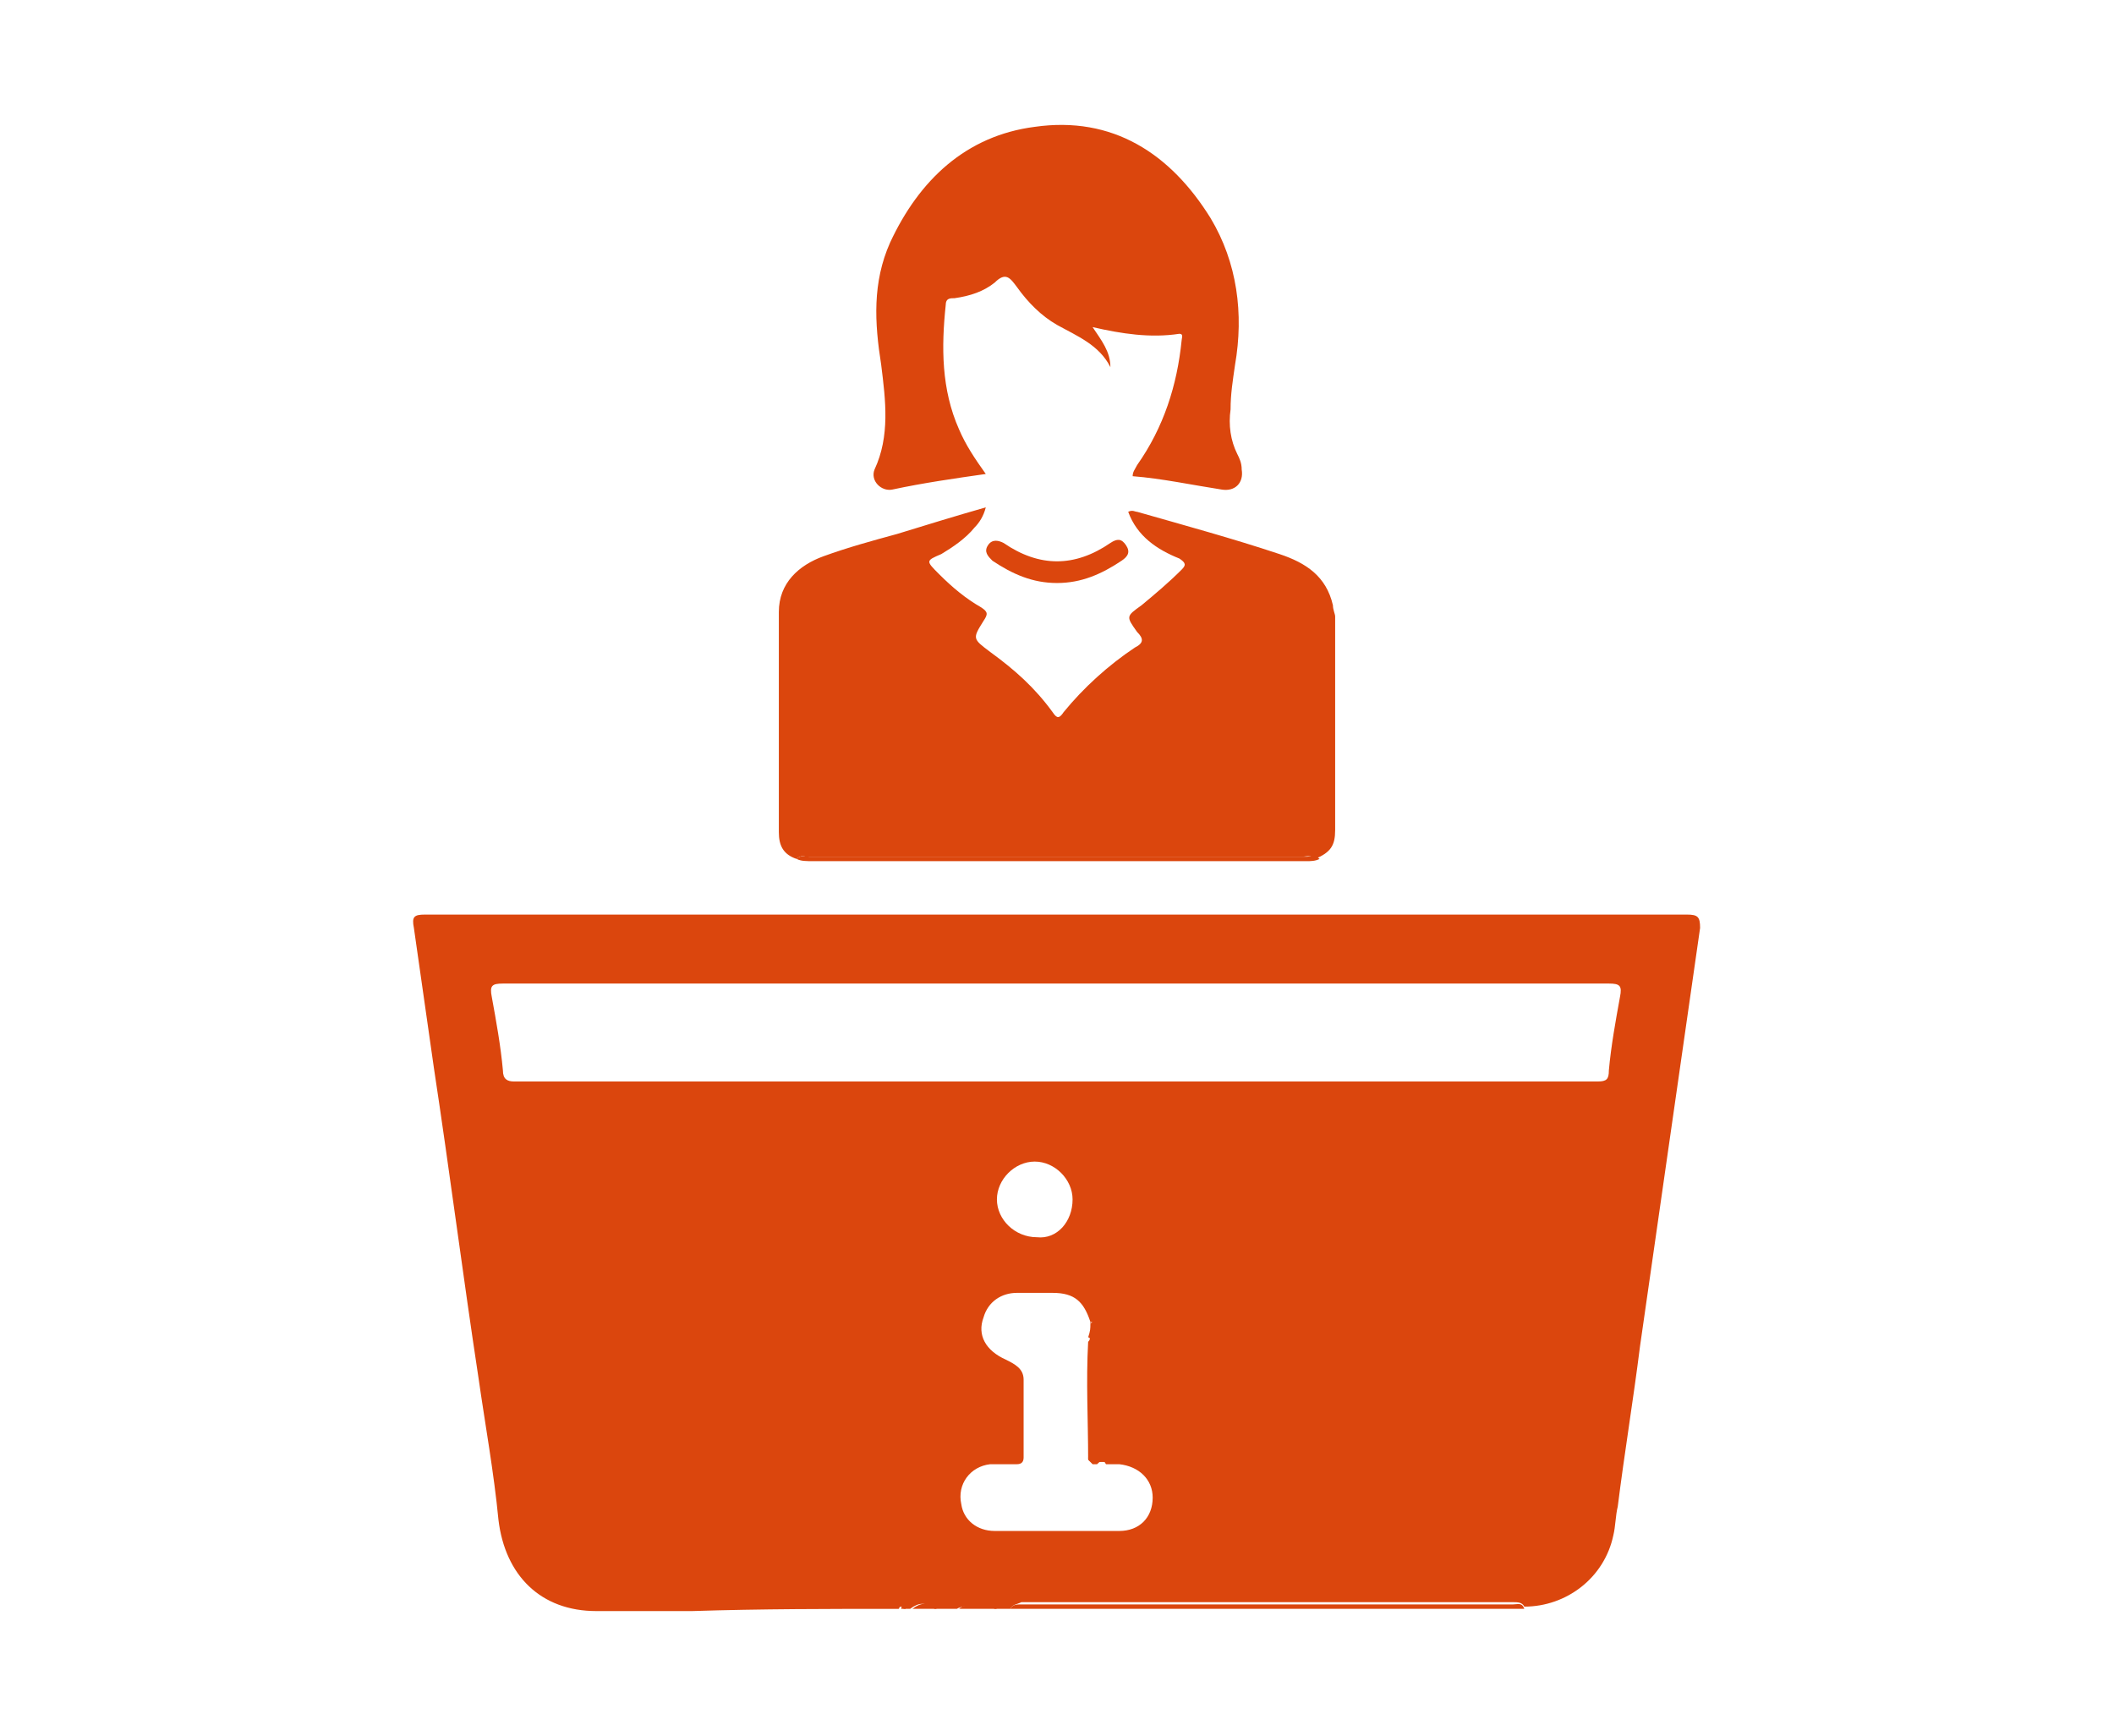
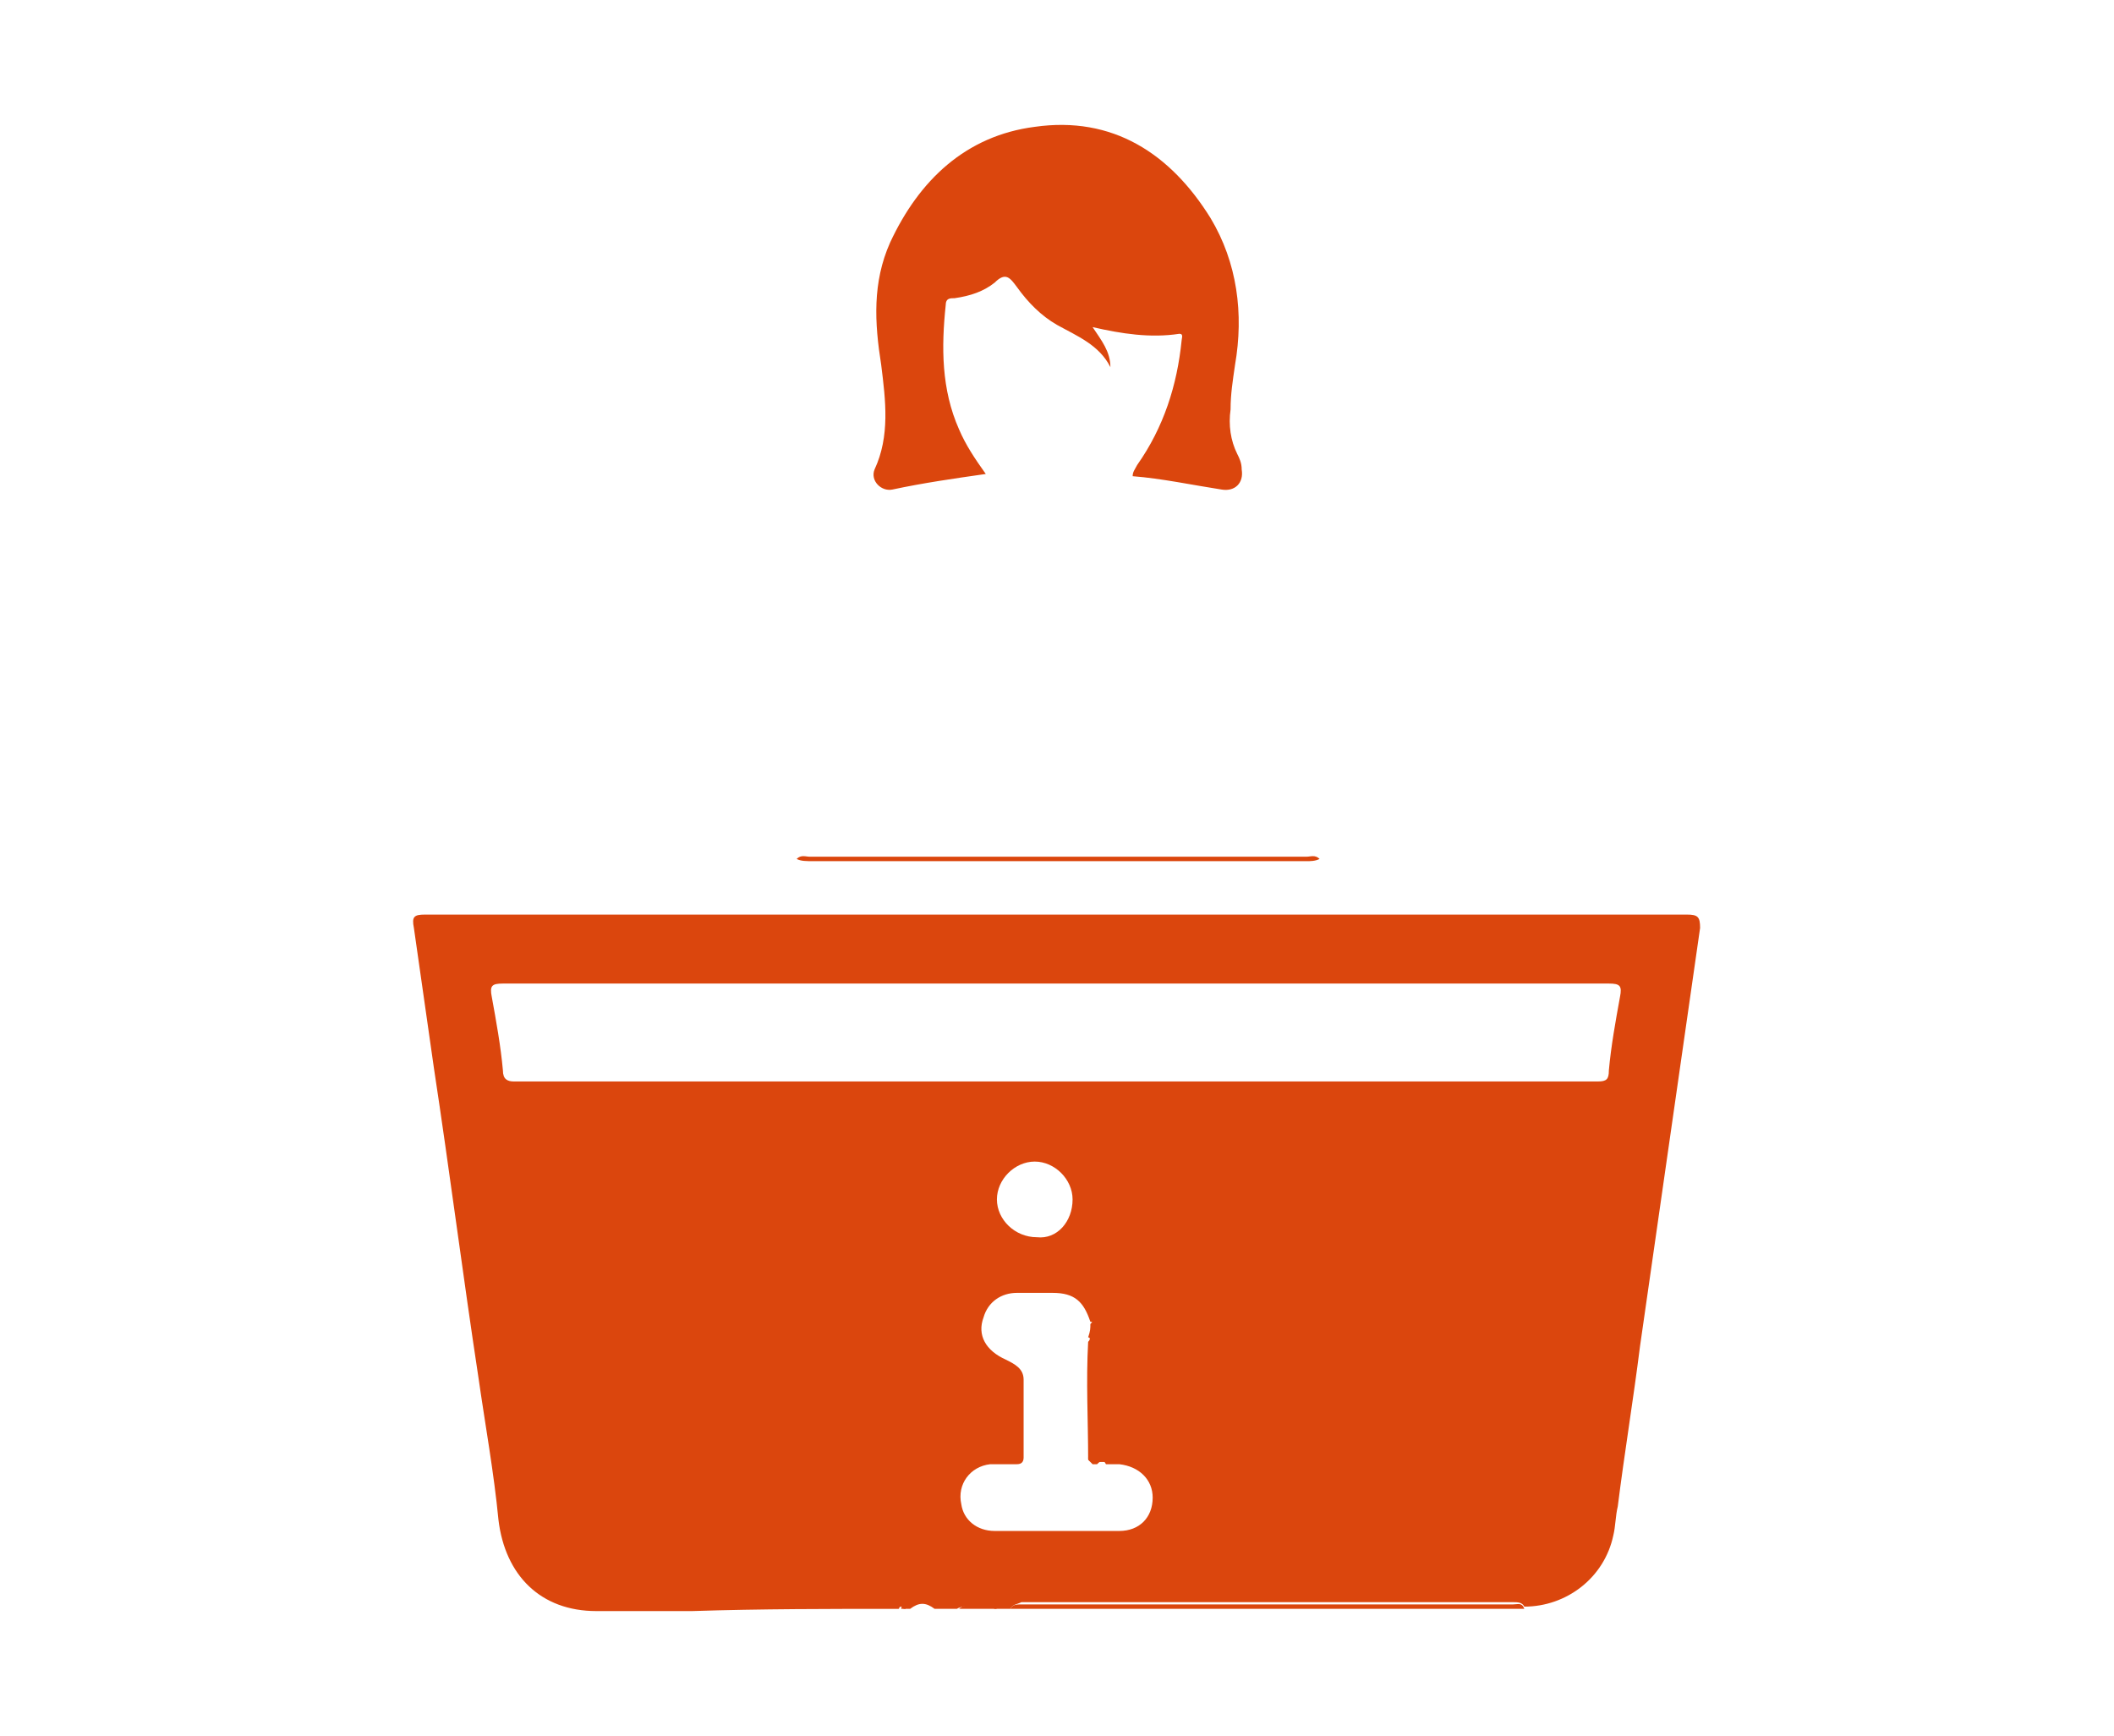
<svg xmlns="http://www.w3.org/2000/svg" version="1.1" id="Layer_1" x="0px" y="0px" viewBox="0 0 95 78" style="enable-background:new 0 0 95 78;" xml:space="preserve">
  <style type="text/css">
	.st0{fill:#DB460D;}
</style>
  <g>
    <path class="st0" d="M45.4,72.3c-0.2,0-0.4,0-0.7,0c-0.3-0.2-1.4-0.2-1.7,0c-0.3,0-0.7,0-1,0c-0.4-0.3-0.7-0.3-1.1,0   c-0.1,0-0.2,0-0.3,0c0-0.1,0-0.1-0.1-0.1c-0.1,0-0.1,0.1-0.1,0.1c-3.1,0-6.2,0-9.3,0.1c-1.4,0-2.9,0-4.3,0c-2.5,0-4.1-1.6-4.4-4.1   c-0.2-2.1-0.6-4.3-0.9-6.4c-0.7-4.6-1.3-9.3-2-13.9c-0.3-2.1-0.6-4.2-0.9-6.3c-0.1-0.5,0-0.6,0.5-0.6c5.9,0,11.8,0,17.7,0   c13,0,26,0,39,0c0.5,0,0.6,0.1,0.6,0.6c-0.9,6.3-1.8,12.5-2.7,18.8c-0.3,2.4-0.7,4.8-1,7.2c-0.1,0.4-0.1,0.9-0.2,1.3   c-0.4,1.9-2.1,3.2-4,3.2c-0.1-0.2-0.3-0.2-0.5-0.2c-7.4,0-14.7,0-22.1,0C45.7,72.1,45.5,72.1,45.4,72.3z M49,59.5   c0.1-0.1,0.1-0.1,0-0.1c-0.3-0.9-0.7-1.3-1.7-1.3c-0.5,0-1.1,0-1.6,0c-0.7,0-1.3,0.4-1.5,1.1c-0.3,0.8,0.1,1.5,1,1.9   c0.4,0.2,0.8,0.4,0.8,0.9c0,1.2,0,2.3,0,3.5c0,0.2-0.1,0.3-0.3,0.3c-0.4,0-0.8,0-1.2,0c-0.9,0.1-1.5,0.9-1.3,1.8   c0.1,0.7,0.7,1.2,1.5,1.2c0.9,0,1.9,0,2.8,0c0.9,0,1.9,0,2.8,0c0.9,0,1.5-0.6,1.5-1.5c0-0.8-0.6-1.4-1.5-1.5c-0.2,0-0.4,0-0.6,0   c-0.1-0.2-0.2-0.2-0.4,0c-0.1,0-0.1,0-0.2,0c-0.1-0.1-0.1-0.1-0.2-0.2c0-1.8-0.1-3.5,0-5.3c0.1-0.1,0.1-0.2,0-0.2   C49,59.8,49,59.7,49,59.5z M47.5,44.2c-8.3,0-16.6,0-24.9,0c-0.5,0-0.6,0.1-0.5,0.6c0.2,1.1,0.4,2.2,0.5,3.3c0,0.4,0.2,0.5,0.5,0.5   c16.2,0,32.5,0,48.7,0c0.4,0,0.5-0.1,0.5-0.5c0.1-1.1,0.3-2.2,0.5-3.3c0.1-0.5,0-0.6-0.5-0.6C64.1,44.2,55.8,44.2,47.5,44.2z    M48.2,53.9c0-0.9-0.8-1.7-1.7-1.7c-0.9,0-1.7,0.8-1.7,1.7c0,0.9,0.8,1.7,1.8,1.7C47.5,55.7,48.2,54.9,48.2,53.9z" />
-     <path class="st0" d="M35.8,38.6C35.2,38.4,35,38,35,37.4c0-3.3,0-6.6,0-9.9c0-1.3,0.9-2.1,2-2.5c1.1-0.4,2.2-0.7,3.3-1   c1.3-0.4,2.6-0.8,4-1.2c-0.1,0.4-0.3,0.7-0.5,0.9c-0.4,0.5-1,0.9-1.5,1.2c-0.7,0.3-0.7,0.3-0.1,0.9c0.6,0.6,1.2,1.1,1.9,1.5   c0.3,0.2,0.3,0.3,0.1,0.6c-0.5,0.8-0.5,0.8,0.3,1.4c1.1,0.8,2,1.6,2.8,2.7c0.2,0.3,0.3,0.3,0.5,0c0.9-1.1,2-2.1,3.2-2.9   c0.4-0.2,0.4-0.4,0.1-0.7c-0.5-0.7-0.5-0.7,0.2-1.2c0.6-0.5,1.2-1,1.8-1.6c0.2-0.2,0.2-0.3-0.1-0.5c-1-0.4-1.9-1-2.3-2.1   c0.2-0.1,0.3,0,0.4,0c2.1,0.6,4.3,1.2,6.4,1.9c1.2,0.4,2.1,1,2.4,2.3c0,0.2,0.1,0.4,0.1,0.5c0,3.2,0,6.4,0,9.6c0,0.7-0.2,1-0.9,1.3   c-0.2-0.2-0.4-0.1-0.6-0.1c-7.4,0-14.8,0-22.3,0C36.2,38.5,36,38.4,35.8,38.6z" />
    <path class="st0" d="M49.1,14.7c0.4,0.6,0.8,1.1,0.8,1.8c-0.5-1-1.5-1.4-2.4-1.9c-0.7-0.4-1.3-1-1.8-1.7c-0.3-0.4-0.5-0.7-1-0.2   c-0.5,0.4-1.1,0.6-1.8,0.7c-0.2,0-0.4,0-0.4,0.3c-0.2,1.9-0.2,3.8,0.6,5.6c0.3,0.7,0.7,1.3,1.2,2c-1.4,0.2-2.8,0.4-4.2,0.7   c-0.5,0.1-1-0.4-0.8-0.9c0.7-1.5,0.5-3.1,0.3-4.7c-0.3-1.9-0.4-3.7,0.4-5.5c1.3-2.8,3.4-4.8,6.5-5.2c3.5-0.5,6.1,1.2,7.9,4.1   c1.2,2,1.5,4.3,1.1,6.6c-0.1,0.7-0.2,1.3-0.2,2c-0.1,0.7,0,1.4,0.3,2c0.1,0.2,0.2,0.4,0.2,0.7c0.1,0.6-0.3,1-0.9,0.9   c-1.3-0.2-2.7-0.5-4-0.6c0-0.2,0.1-0.3,0.2-0.5c1.2-1.7,1.8-3.6,2-5.6c0-0.1,0.1-0.3-0.1-0.3C51.7,15.2,50.4,15,49.1,14.7z" />
-     <path class="st0" d="M47.5,26.2c-1.1,0-2-0.4-2.9-1c-0.2-0.2-0.4-0.4-0.2-0.7c0.2-0.3,0.5-0.2,0.7-0.1c1.6,1.1,3.2,1.1,4.8,0   c0.3-0.2,0.5-0.2,0.7,0.1c0.2,0.3,0.1,0.5-0.2,0.7C49.5,25.8,48.6,26.2,47.5,26.2z" />
    <path class="st0" d="M35.8,38.6c0.2-0.2,0.4-0.1,0.6-0.1c7.4,0,14.8,0,22.3,0c0.2,0,0.4-0.1,0.6,0.1c-0.2,0.1-0.4,0.1-0.6,0.1   c-7.4,0-14.8,0-22.1,0C36.2,38.7,36,38.7,35.8,38.6z" />
    <path class="st0" d="M45.4,72.3c0.1-0.2,0.3-0.2,0.5-0.2c7.4,0,14.7,0,22.1,0c0.2,0,0.4-0.1,0.5,0.2c-0.1,0-0.3,0-0.4,0   c-7.4,0-14.9,0-22.3,0C45.7,72.3,45.6,72.3,45.4,72.3z" />
    <path class="st0" d="M43.1,72.3c0.3-0.3,1.4-0.3,1.7,0C44.2,72.3,43.6,72.3,43.1,72.3z" />
-     <path class="st0" d="M41,72.3c0.4-0.3,0.7-0.3,1.1,0C41.7,72.3,41.4,72.3,41,72.3z" />
    <path class="st0" d="M40.5,72.3c0-0.1,0-0.1,0.1-0.1c0.1,0,0.1,0.1,0.1,0.1C40.6,72.3,40.5,72.3,40.5,72.3z" />
    <path class="st0" d="M49.7,65.7c-0.1,0-0.2,0-0.4,0C49.4,65.5,49.6,65.5,49.7,65.7z" />
    <path class="st0" d="M49,60.2c0-0.1,0-0.2,0-0.2C49.1,60.1,49.1,60.2,49,60.2z" />
    <path class="st0" d="M49.1,65.7c-0.1,0-0.2-0.1-0.2-0.2C49,65.6,49.1,65.6,49.1,65.7z" />
-     <path class="st0" d="M49,59.5c0,0,0-0.1,0-0.1C49,59.4,49.1,59.4,49,59.5z" />
  </g>
</svg>